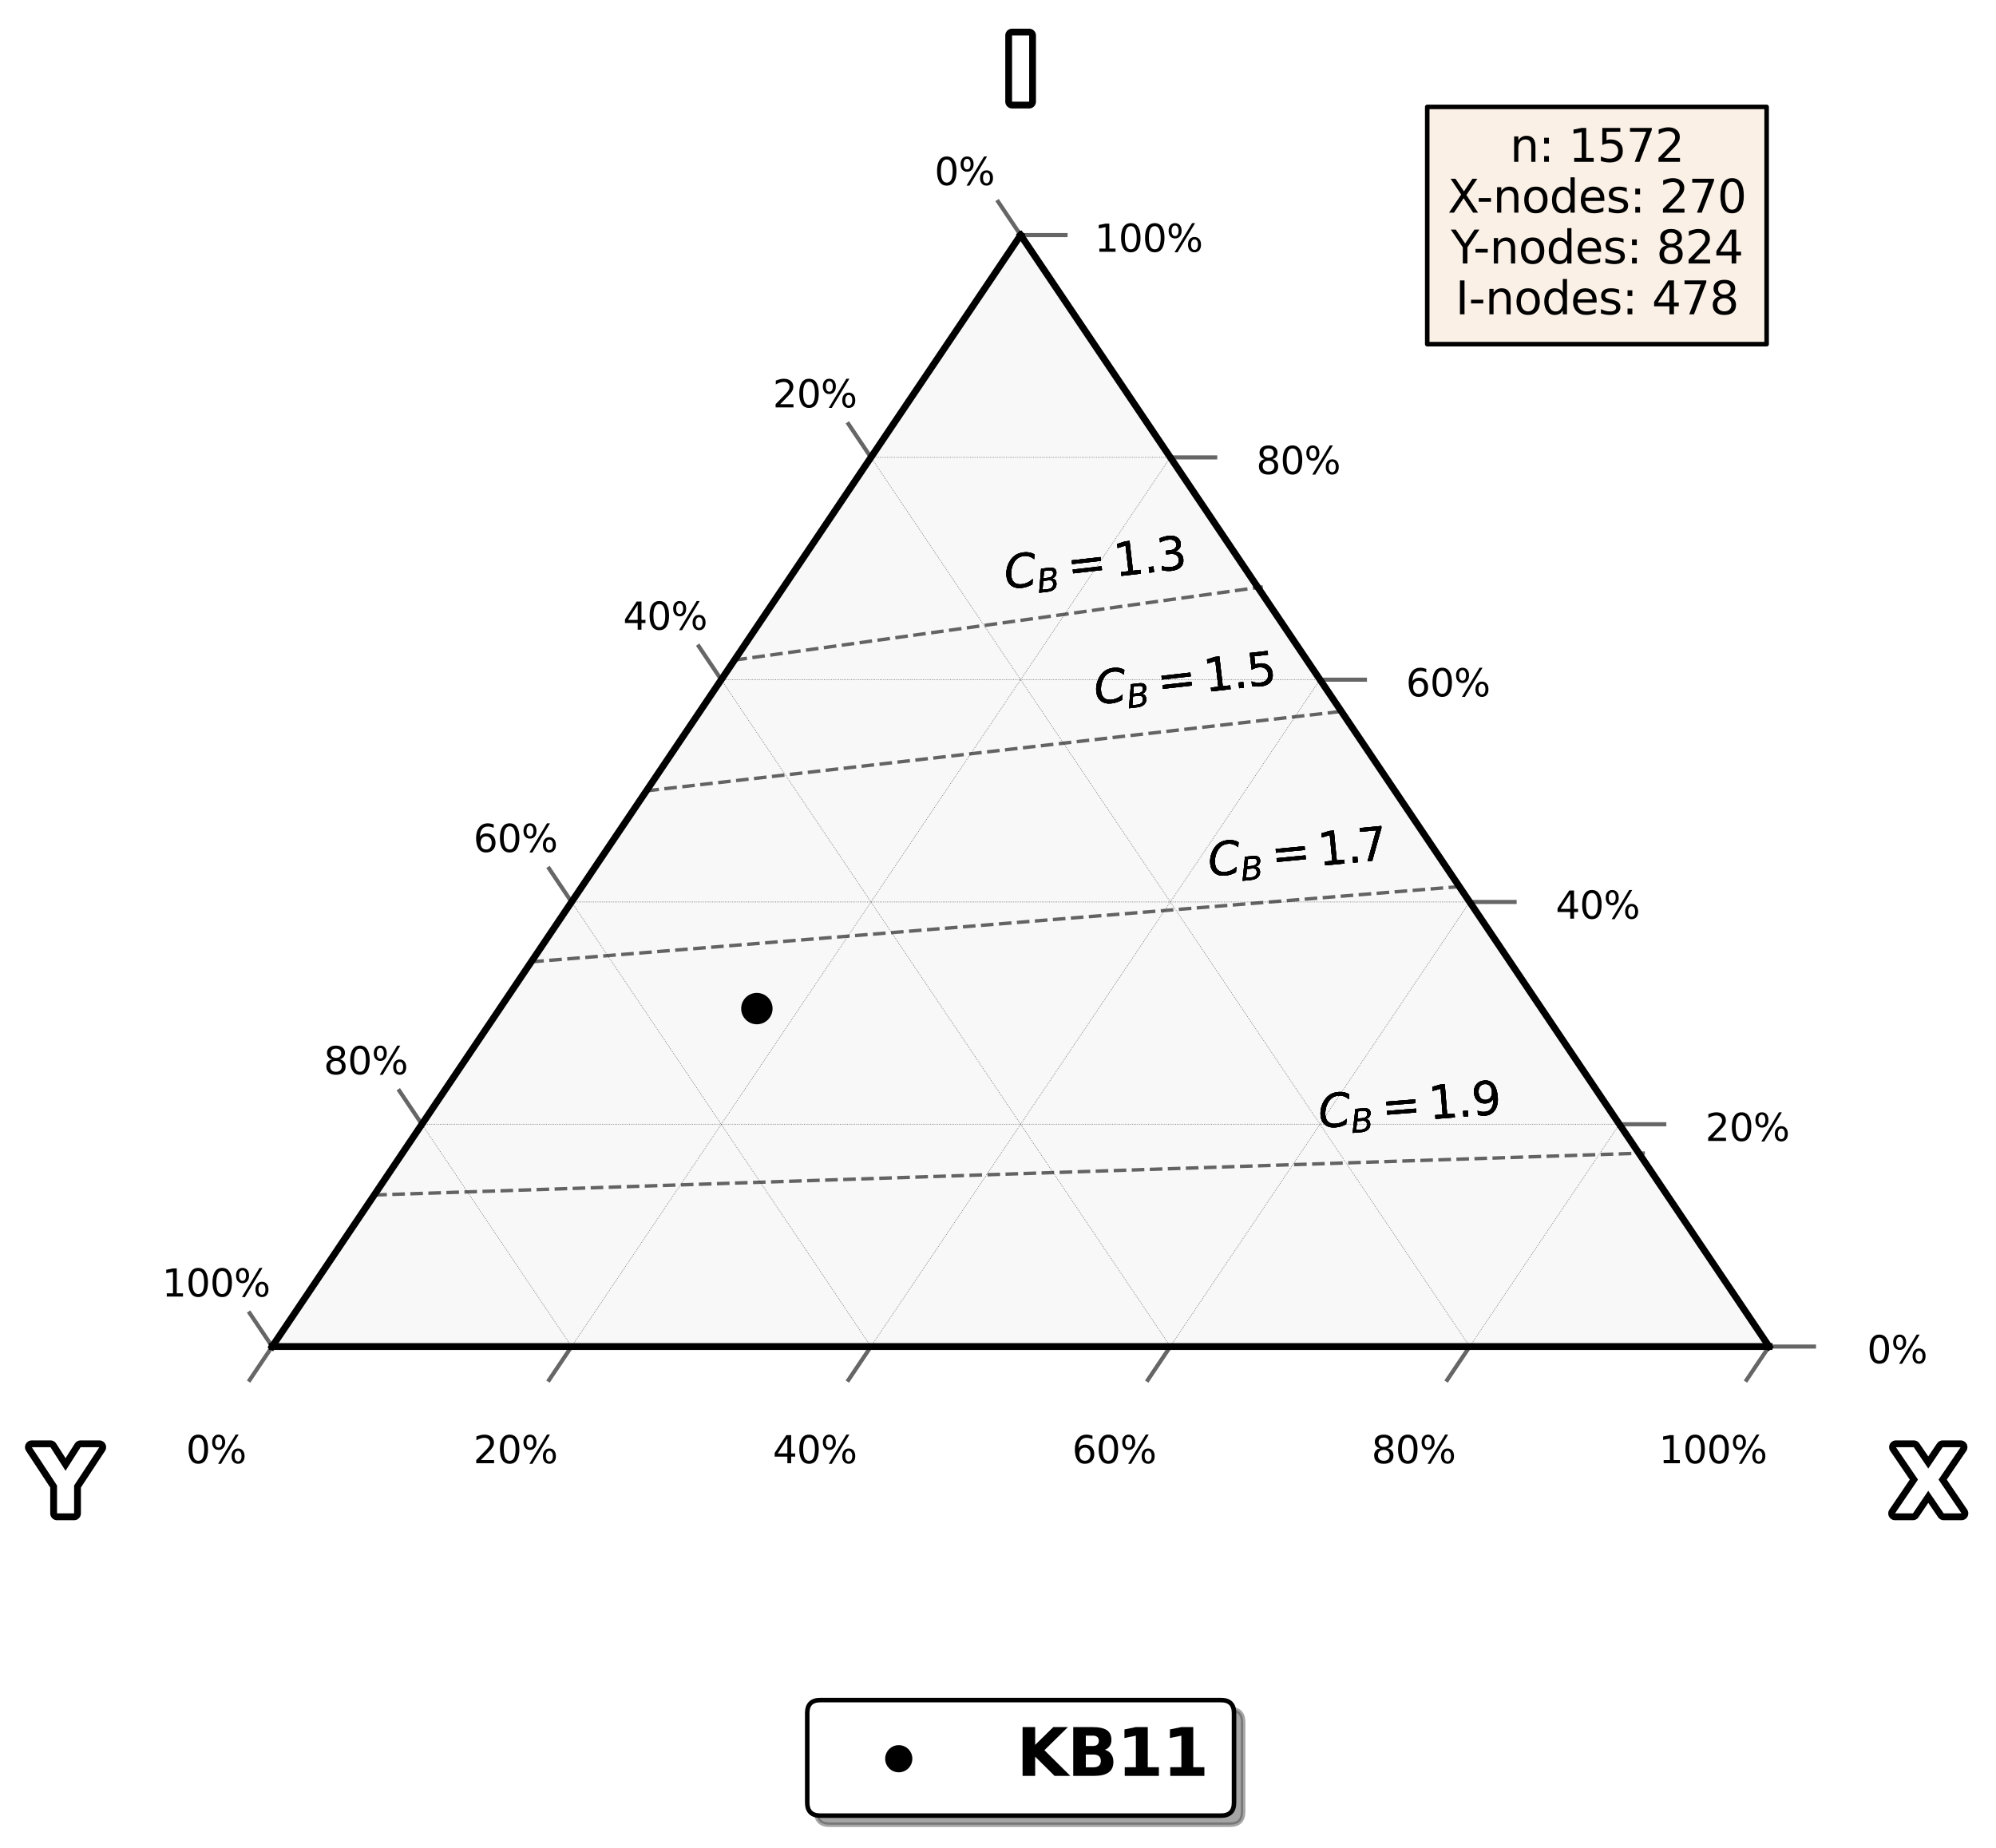
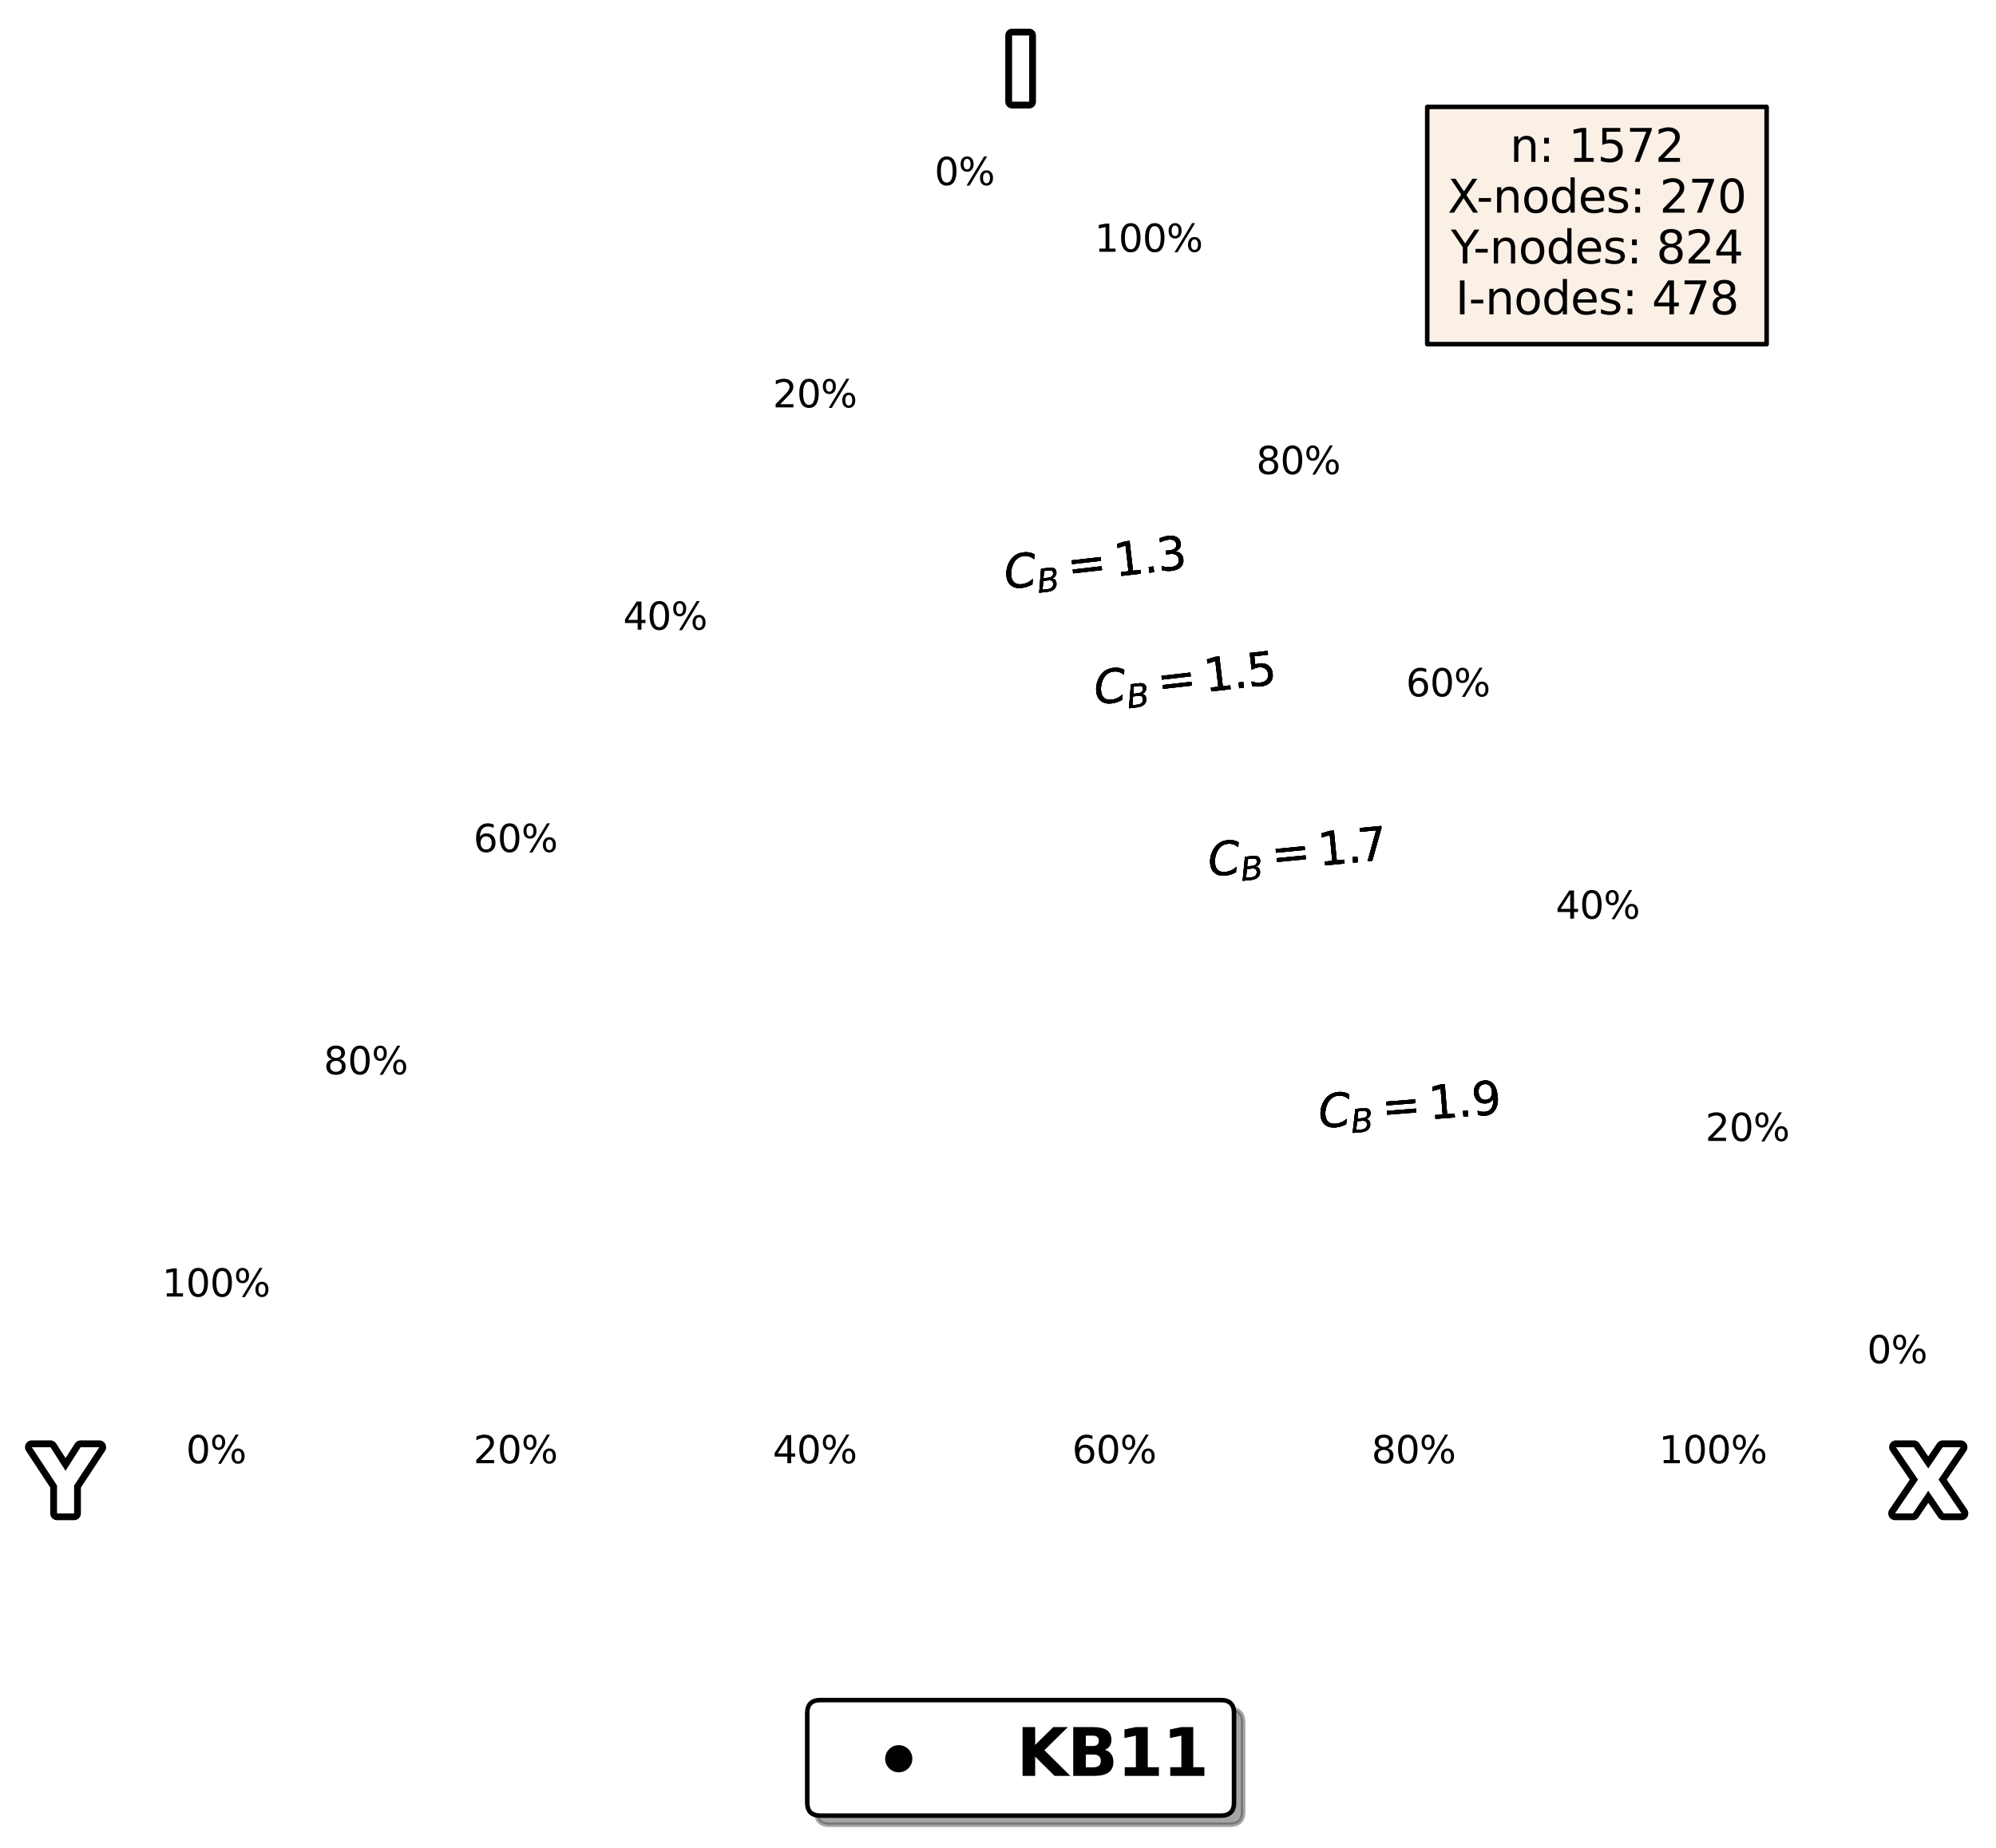
<svg xmlns="http://www.w3.org/2000/svg" xmlns:xlink="http://www.w3.org/1999/xlink" width="439.67pt" height="407.201pt" viewBox="0 0 439.67 407.201" version="1.1">
  <defs>
    <style type="text/css">*{stroke-linejoin: round; stroke-linecap: butt}</style>
  </defs>
  <g id="figure_1">
    <g id="patch_1">
      <path d="M 0 407.201  L 439.67 407.201  L 439.67 0  L 0 0  z " style="fill: #ffffff" />
    </g>
    <g id="axes_1">
      <g id="patch_2">
        <path d="M 389.684 296.659  L 224.82 51.795  L 59.956 296.659  z " clip-path="url(#pc829613cbc)" style="fill: #f5f5f5; opacity: 0.75; stroke: #f5f5f5; stroke-linejoin: miter" />
      </g>
      <g id="line2d_1">
        <path d="M 59.956 296.659  L 389.684 296.659  " clip-path="url(#pc829613cbc)" style="fill: none; stroke-dasharray: 0.15,0.247; stroke-dashoffset: 0; stroke: #000000; stroke-opacity: 0.6; stroke-width: 0.15" />
      </g>
      <g id="line2d_2">
        <path d="M 92.929 247.686  L 356.711 247.686  " clip-path="url(#pc829613cbc)" style="fill: none; stroke-dasharray: 0.15,0.247; stroke-dashoffset: 0; stroke: #000000; stroke-opacity: 0.6; stroke-width: 0.15" />
      </g>
      <g id="line2d_3">
        <path d="M 125.902 198.713  L 323.738 198.713  " clip-path="url(#pc829613cbc)" style="fill: none; stroke-dasharray: 0.15,0.247; stroke-dashoffset: 0; stroke: #000000; stroke-opacity: 0.6; stroke-width: 0.15" />
      </g>
      <g id="line2d_4">
-         <path d="M 158.875 149.74  L 290.765 149.74  " clip-path="url(#pc829613cbc)" style="fill: none; stroke-dasharray: 0.15,0.247; stroke-dashoffset: 0; stroke: #000000; stroke-opacity: 0.6; stroke-width: 0.15" />
-       </g>
+         </g>
      <g id="line2d_5">
        <path d="M 191.847 100.768  L 257.793 100.768  " clip-path="url(#pc829613cbc)" style="fill: none; stroke-dasharray: 0.15,0.247; stroke-dashoffset: 0; stroke: #000000; stroke-opacity: 0.6; stroke-width: 0.15" />
      </g>
      <g id="line2d_6">
        <path d="M 224.82 51.795  L 59.956 296.659  " clip-path="url(#pc829613cbc)" style="fill: none; stroke-dasharray: 0.15,0.247; stroke-dashoffset: 0; stroke: #000000; stroke-opacity: 0.6; stroke-width: 0.15" />
      </g>
      <g id="line2d_7">
        <path d="M 224.82 51.795  L 389.684 296.659  " clip-path="url(#pc829613cbc)" style="fill: none; stroke-dasharray: 0.15,0.247; stroke-dashoffset: 0; stroke: #000000; stroke-opacity: 0.6; stroke-width: 0.15" />
      </g>
      <g id="line2d_8">
        <path d="M 257.793 100.768  L 125.902 296.659  " clip-path="url(#pc829613cbc)" style="fill: none; stroke-dasharray: 0.15,0.247; stroke-dashoffset: 0; stroke: #000000; stroke-opacity: 0.6; stroke-width: 0.15" />
      </g>
      <g id="line2d_9">
        <path d="M 191.847 100.768  L 323.738 296.659  " clip-path="url(#pc829613cbc)" style="fill: none; stroke-dasharray: 0.15,0.247; stroke-dashoffset: 0; stroke: #000000; stroke-opacity: 0.6; stroke-width: 0.15" />
      </g>
      <g id="line2d_10">
        <path d="M 290.765 149.74  L 191.847 296.659  " clip-path="url(#pc829613cbc)" style="fill: none; stroke-dasharray: 0.15,0.247; stroke-dashoffset: 0; stroke: #000000; stroke-opacity: 0.6; stroke-width: 0.15" />
      </g>
      <g id="line2d_11">
        <path d="M 158.875 149.74  L 257.793 296.659  " clip-path="url(#pc829613cbc)" style="fill: none; stroke-dasharray: 0.15,0.247; stroke-dashoffset: 0; stroke: #000000; stroke-opacity: 0.6; stroke-width: 0.15" />
      </g>
      <g id="line2d_12">
        <path d="M 323.738 198.713  L 257.793 296.659  " clip-path="url(#pc829613cbc)" style="fill: none; stroke-dasharray: 0.15,0.247; stroke-dashoffset: 0; stroke: #000000; stroke-opacity: 0.6; stroke-width: 0.15" />
      </g>
      <g id="line2d_13">
        <path d="M 125.902 198.713  L 191.847 296.659  " clip-path="url(#pc829613cbc)" style="fill: none; stroke-dasharray: 0.15,0.247; stroke-dashoffset: 0; stroke: #000000; stroke-opacity: 0.6; stroke-width: 0.15" />
      </g>
      <g id="line2d_14">
        <path d="M 356.711 247.686  L 323.738 296.659  " clip-path="url(#pc829613cbc)" style="fill: none; stroke-dasharray: 0.15,0.247; stroke-dashoffset: 0; stroke: #000000; stroke-opacity: 0.6; stroke-width: 0.15" />
      </g>
      <g id="line2d_15">
        <path d="M 92.929 247.686  L 125.902 296.659  " clip-path="url(#pc829613cbc)" style="fill: none; stroke-dasharray: 0.15,0.247; stroke-dashoffset: 0; stroke: #000000; stroke-opacity: 0.6; stroke-width: 0.15" />
      </g>
      <g id="line2d_16">
        <path d="M 389.684 296.659  L 389.684 296.659  " clip-path="url(#pc829613cbc)" style="fill: none; stroke-dasharray: 0.15,0.247; stroke-dashoffset: 0; stroke: #000000; stroke-opacity: 0.6; stroke-width: 0.15" />
      </g>
      <g id="line2d_17">
-         <path d="M 59.956 296.659  L 59.956 296.659  " clip-path="url(#pc829613cbc)" style="fill: none; stroke-dasharray: 0.15,0.247; stroke-dashoffset: 0; stroke: #000000; stroke-opacity: 0.6; stroke-width: 0.15" />
-       </g>
+         </g>
      <g id="line2d_18">
        <path d="M 161.784 145.419  L 278.158 129.287  " clip-path="url(#pc829613cbc)" style="fill: none; stroke-dasharray: 2.775,1.2; stroke-dashoffset: 0; stroke: #000000; stroke-opacity: 0.6; stroke-width: 0.75" />
      </g>
      <g id="line2d_19">
        <path d="M 142.388 174.227  L 295.986 156.678  " clip-path="url(#pc829613cbc)" style="fill: none; stroke-dasharray: 2.775,1.2; stroke-dashoffset: 0; stroke: #000000; stroke-opacity: 0.6; stroke-width: 0.75" />
      </g>
      <g id="line2d_20">
        <path d="M 117.025 211.898  L 322.787 195.229  " clip-path="url(#pc829613cbc)" style="fill: none; stroke-dasharray: 2.775,1.2; stroke-dashoffset: 0; stroke: #000000; stroke-opacity: 0.6; stroke-width: 0.75" />
      </g>
      <g id="line2d_21">
        <path d="M 82.438 263.268  L 362.331 254.03  " clip-path="url(#pc829613cbc)" style="fill: none; stroke-dasharray: 2.775,1.2; stroke-dashoffset: 0; stroke: #000000; stroke-opacity: 0.6; stroke-width: 0.75" />
      </g>
      <g id="line2d_22">
        <path d="M 59.956 296.659  L 389.684 296.659  " clip-path="url(#pc829613cbc)" style="fill: none; stroke: #000000; stroke-width: 1.5; stroke-linecap: square" />
      </g>
      <g id="line2d_23">
-         <path d="M 224.82 51.795  L 59.956 296.659  " clip-path="url(#pc829613cbc)" style="fill: none; stroke: #000000; stroke-width: 1.5; stroke-linecap: square" />
-       </g>
+         </g>
      <g id="line2d_24">
        <path d="M 224.82 51.795  L 389.684 296.659  " clip-path="url(#pc829613cbc)" style="fill: none; stroke: #000000; stroke-width: 1.5; stroke-linecap: square" />
      </g>
      <g id="line2d_25">
        <path d="M 389.684 296.659  L 399.575 296.659  " clip-path="url(#pc829613cbc)" style="fill: none; stroke: #000000; stroke-opacity: 0.6; stroke-width: 0.9; stroke-linecap: square" />
      </g>
      <g id="line2d_26">
-         <path d="M 356.711 247.686  L 366.603 247.686  " clip-path="url(#pc829613cbc)" style="fill: none; stroke: #000000; stroke-opacity: 0.6; stroke-width: 0.9; stroke-linecap: square" />
-       </g>
+         </g>
      <g id="line2d_27">
        <path d="M 323.738 198.713  L 333.63 198.713  " clip-path="url(#pc829613cbc)" style="fill: none; stroke: #000000; stroke-opacity: 0.6; stroke-width: 0.9; stroke-linecap: square" />
      </g>
      <g id="line2d_28">
        <path d="M 290.765 149.74  L 300.657 149.74  " clip-path="url(#pc829613cbc)" style="fill: none; stroke: #000000; stroke-opacity: 0.6; stroke-width: 0.9; stroke-linecap: square" />
      </g>
      <g id="line2d_29">
        <path d="M 257.793 100.768  L 267.685 100.768  " clip-path="url(#pc829613cbc)" style="fill: none; stroke: #000000; stroke-opacity: 0.6; stroke-width: 0.9; stroke-linecap: square" />
      </g>
      <g id="line2d_30">
        <path d="M 224.82 51.795  L 234.712 51.795  " clip-path="url(#pc829613cbc)" style="fill: none; stroke: #000000; stroke-opacity: 0.6; stroke-width: 0.9; stroke-linecap: square" />
      </g>
      <g id="line2d_31">
        <path d="M 59.956 296.659  L 55.01 289.313  " clip-path="url(#pc829613cbc)" style="fill: none; stroke: #000000; stroke-opacity: 0.6; stroke-width: 0.9; stroke-linecap: square" />
      </g>
      <g id="line2d_32">
        <path d="M 92.929 247.686  L 87.983 240.34  " clip-path="url(#pc829613cbc)" style="fill: none; stroke: #000000; stroke-opacity: 0.6; stroke-width: 0.9; stroke-linecap: square" />
      </g>
      <g id="line2d_33">
        <path d="M 125.902 198.713  L 120.956 191.367  " clip-path="url(#pc829613cbc)" style="fill: none; stroke: #000000; stroke-opacity: 0.6; stroke-width: 0.9; stroke-linecap: square" />
      </g>
      <g id="line2d_34">
        <path d="M 158.875 149.74  L 153.929 142.395  " clip-path="url(#pc829613cbc)" style="fill: none; stroke: #000000; stroke-opacity: 0.6; stroke-width: 0.9; stroke-linecap: square" />
      </g>
      <g id="line2d_35">
        <path d="M 191.847 100.768  L 186.901 93.422  " clip-path="url(#pc829613cbc)" style="fill: none; stroke: #000000; stroke-opacity: 0.6; stroke-width: 0.9; stroke-linecap: square" />
      </g>
      <g id="line2d_36">
        <path d="M 224.82 51.795  L 219.874 44.449  " clip-path="url(#pc829613cbc)" style="fill: none; stroke: #000000; stroke-opacity: 0.6; stroke-width: 0.9; stroke-linecap: square" />
      </g>
      <g id="line2d_37">
        <path d="M 59.956 296.659  L 55.01 304.004  " clip-path="url(#pc829613cbc)" style="fill: none; stroke: #000000; stroke-opacity: 0.6; stroke-width: 0.9; stroke-linecap: square" />
      </g>
      <g id="line2d_38">
        <path d="M 125.902 296.659  L 120.956 304.004  " clip-path="url(#pc829613cbc)" style="fill: none; stroke: #000000; stroke-opacity: 0.6; stroke-width: 0.9; stroke-linecap: square" />
      </g>
      <g id="line2d_39">
        <path d="M 191.847 296.659  L 186.901 304.004  " clip-path="url(#pc829613cbc)" style="fill: none; stroke: #000000; stroke-opacity: 0.6; stroke-width: 0.9; stroke-linecap: square" />
      </g>
      <g id="line2d_40">
        <path d="M 257.793 296.659  L 252.847 304.004  " clip-path="url(#pc829613cbc)" style="fill: none; stroke: #000000; stroke-opacity: 0.6; stroke-width: 0.9; stroke-linecap: square" />
      </g>
      <g id="line2d_41">
        <path d="M 323.738 296.659  L 318.792 304.004  " clip-path="url(#pc829613cbc)" style="fill: none; stroke: #000000; stroke-opacity: 0.6; stroke-width: 0.9; stroke-linecap: square" />
      </g>
      <g id="line2d_42">
        <path d="M 389.684 296.659  L 384.738 304.004  " clip-path="url(#pc829613cbc)" style="fill: none; stroke: #000000; stroke-opacity: 0.6; stroke-width: 0.9; stroke-linecap: square" />
      </g>
      <g id="text_1">
        <g transform="translate(411.268 300.332) scale(0.083 -0.083)">
          <defs>
            <path id="DejaVuSans-30" d="M 2034 4250  Q 1547 4250 1301 3770  Q 1056 3291 1056 2328  Q 1056 1369 1301 889  Q 1547 409 2034 409  Q 2525 409 2770 889  Q 3016 1369 3016 2328  Q 3016 3291 2770 3770  Q 2525 4250 2034 4250  z M 2034 4750  Q 2819 4750 3233 4129  Q 3647 3509 3647 2328  Q 3647 1150 3233 529  Q 2819 -91 2034 -91  Q 1250 -91 836 529  Q 422 1150 422 2328  Q 422 3509 836 4129  Q 1250 4750 2034 4750  z " transform="scale(0.016)" />
            <path id="DejaVuSans-25" d="M 4653 2053  Q 4381 2053 4226 1822  Q 4072 1591 4072 1178  Q 4072 772 4226 539  Q 4381 306 4653 306  Q 4919 306 5073 539  Q 5228 772 5228 1178  Q 5228 1588 5073 1820  Q 4919 2053 4653 2053  z M 4653 2450  Q 5147 2450 5437 2106  Q 5728 1763 5728 1178  Q 5728 594 5436 251  Q 5144 -91 4653 -91  Q 4153 -91 3862 251  Q 3572 594 3572 1178  Q 3572 1766 3864 2108  Q 4156 2450 4653 2450  z M 1428 4353  Q 1159 4353 1004 4120  Q 850 3888 850 3481  Q 850 3069 1003 2837  Q 1156 2606 1428 2606  Q 1700 2606 1854 2837  Q 2009 3069 2009 3481  Q 2009 3884 1853 4118  Q 1697 4353 1428 4353  z M 4250 4750  L 4750 4750  L 1831 -91  L 1331 -91  L 4250 4750  z M 1428 4750  Q 1922 4750 2215 4408  Q 2509 4066 2509 3481  Q 2509 2891 2217 2550  Q 1925 2209 1428 2209  Q 931 2209 642 2551  Q 353 2894 353 3481  Q 353 4063 643 4406  Q 934 4750 1428 4750  z " transform="scale(0.016)" />
          </defs>
          <use xlink:href="#DejaVuSans-30" />
          <use xlink:href="#DejaVuSans-25" x="63.623" />
        </g>
      </g>
      <g id="text_2">
        <g transform="translate(375.645 251.359) scale(0.083 -0.083)">
          <defs>
            <path id="DejaVuSans-32" d="M 1228 531  L 3431 531  L 3431 0  L 469 0  L 469 531  Q 828 903 1448 1529  Q 2069 2156 2228 2338  Q 2531 2678 2651 2914  Q 2772 3150 2772 3378  Q 2772 3750 2511 3984  Q 2250 4219 1831 4219  Q 1534 4219 1204 4116  Q 875 4013 500 3803  L 500 4441  Q 881 4594 1212 4672  Q 1544 4750 1819 4750  Q 2544 4750 2975 4387  Q 3406 4025 3406 3419  Q 3406 3131 3298 2873  Q 3191 2616 2906 2266  Q 2828 2175 2409 1742  Q 1991 1309 1228 531  z " transform="scale(0.016)" />
          </defs>
          <use xlink:href="#DejaVuSans-32" />
          <use xlink:href="#DejaVuSans-30" x="63.623" />
          <use xlink:href="#DejaVuSans-25" x="127.246" />
        </g>
      </g>
      <g id="text_3">
        <g transform="translate(342.673 202.386) scale(0.083 -0.083)">
          <defs>
            <path id="DejaVuSans-34" d="M 2419 4116  L 825 1625  L 2419 1625  L 2419 4116  z M 2253 4666  L 3047 4666  L 3047 1625  L 3713 1625  L 3713 1100  L 3047 1100  L 3047 0  L 2419 0  L 2419 1100  L 313 1100  L 313 1709  L 2253 4666  z " transform="scale(0.016)" />
          </defs>
          <use xlink:href="#DejaVuSans-34" />
          <use xlink:href="#DejaVuSans-30" x="63.623" />
          <use xlink:href="#DejaVuSans-25" x="127.246" />
        </g>
      </g>
      <g id="text_4">
        <g transform="translate(309.7 153.413) scale(0.083 -0.083)">
          <defs>
            <path id="DejaVuSans-36" d="M 2113 2584  Q 1688 2584 1439 2293  Q 1191 2003 1191 1497  Q 1191 994 1439 701  Q 1688 409 2113 409  Q 2538 409 2786 701  Q 3034 994 3034 1497  Q 3034 2003 2786 2293  Q 2538 2584 2113 2584  z M 3366 4563  L 3366 3988  Q 3128 4100 2886 4159  Q 2644 4219 2406 4219  Q 1781 4219 1451 3797  Q 1122 3375 1075 2522  Q 1259 2794 1537 2939  Q 1816 3084 2150 3084  Q 2853 3084 3261 2657  Q 3669 2231 3669 1497  Q 3669 778 3244 343  Q 2819 -91 2113 -91  Q 1303 -91 875 529  Q 447 1150 447 2328  Q 447 3434 972 4092  Q 1497 4750 2381 4750  Q 2619 4750 2861 4703  Q 3103 4656 3366 4563  z " transform="scale(0.016)" />
          </defs>
          <use xlink:href="#DejaVuSans-36" />
          <use xlink:href="#DejaVuSans-30" x="63.623" />
          <use xlink:href="#DejaVuSans-25" x="127.246" />
        </g>
      </g>
      <g id="text_5">
        <g transform="translate(276.727 104.441) scale(0.083 -0.083)">
          <defs>
            <path id="DejaVuSans-38" d="M 2034 2216  Q 1584 2216 1326 1975  Q 1069 1734 1069 1313  Q 1069 891 1326 650  Q 1584 409 2034 409  Q 2484 409 2743 651  Q 3003 894 3003 1313  Q 3003 1734 2745 1975  Q 2488 2216 2034 2216  z M 1403 2484  Q 997 2584 770 2862  Q 544 3141 544 3541  Q 544 4100 942 4425  Q 1341 4750 2034 4750  Q 2731 4750 3128 4425  Q 3525 4100 3525 3541  Q 3525 3141 3298 2862  Q 3072 2584 2669 2484  Q 3125 2378 3379 2068  Q 3634 1759 3634 1313  Q 3634 634 3220 271  Q 2806 -91 2034 -91  Q 1263 -91 848 271  Q 434 634 434 1313  Q 434 1759 690 2068  Q 947 2378 1403 2484  z M 1172 3481  Q 1172 3119 1398 2916  Q 1625 2713 2034 2713  Q 2441 2713 2670 2916  Q 2900 3119 2900 3481  Q 2900 3844 2670 4047  Q 2441 4250 2034 4250  Q 1625 4250 1398 4047  Q 1172 3844 1172 3481  z " transform="scale(0.016)" />
          </defs>
          <use xlink:href="#DejaVuSans-38" />
          <use xlink:href="#DejaVuSans-30" x="63.623" />
          <use xlink:href="#DejaVuSans-25" x="127.246" />
        </g>
      </g>
      <g id="text_6">
        <g transform="translate(241.104 55.468) scale(0.083 -0.083)">
          <defs>
            <path id="DejaVuSans-31" d="M 794 531  L 1825 531  L 1825 4091  L 703 3866  L 703 4441  L 1819 4666  L 2450 4666  L 2450 531  L 3481 531  L 3481 0  L 794 0  L 794 531  z " transform="scale(0.016)" />
          </defs>
          <use xlink:href="#DejaVuSans-31" />
          <use xlink:href="#DejaVuSans-30" x="63.623" />
          <use xlink:href="#DejaVuSans-30" x="127.246" />
          <use xlink:href="#DejaVuSans-25" x="190.869" />
        </g>
      </g>
      <g id="text_7">
        <g transform="translate(35.684 285.64) scale(0.083 -0.083)">
          <use xlink:href="#DejaVuSans-31" />
          <use xlink:href="#DejaVuSans-30" x="63.623" />
          <use xlink:href="#DejaVuSans-30" x="127.246" />
          <use xlink:href="#DejaVuSans-25" x="190.869" />
        </g>
      </g>
      <g id="text_8">
        <g transform="translate(71.307 236.667) scale(0.083 -0.083)">
          <use xlink:href="#DejaVuSans-38" />
          <use xlink:href="#DejaVuSans-30" x="63.623" />
          <use xlink:href="#DejaVuSans-25" x="127.246" />
        </g>
      </g>
      <g id="text_9">
        <g transform="translate(104.28 187.694) scale(0.083 -0.083)">
          <use xlink:href="#DejaVuSans-36" />
          <use xlink:href="#DejaVuSans-30" x="63.623" />
          <use xlink:href="#DejaVuSans-25" x="127.246" />
        </g>
      </g>
      <g id="text_10">
        <g transform="translate(137.252 138.722) scale(0.083 -0.083)">
          <use xlink:href="#DejaVuSans-34" />
          <use xlink:href="#DejaVuSans-30" x="63.623" />
          <use xlink:href="#DejaVuSans-25" x="127.246" />
        </g>
      </g>
      <g id="text_11">
        <g transform="translate(170.225 89.749) scale(0.083 -0.083)">
          <use xlink:href="#DejaVuSans-32" />
          <use xlink:href="#DejaVuSans-30" x="63.623" />
          <use xlink:href="#DejaVuSans-25" x="127.246" />
        </g>
      </g>
      <g id="text_12">
        <g transform="translate(205.848 40.776) scale(0.083 -0.083)">
          <use xlink:href="#DejaVuSans-30" />
          <use xlink:href="#DejaVuSans-25" x="63.623" />
        </g>
      </g>
      <g id="text_13">
        <g transform="translate(40.984 322.369) scale(0.083 -0.083)">
          <use xlink:href="#DejaVuSans-30" />
          <use xlink:href="#DejaVuSans-25" x="63.623" />
        </g>
      </g>
      <g id="text_14">
        <g transform="translate(104.28 322.369) scale(0.083 -0.083)">
          <use xlink:href="#DejaVuSans-32" />
          <use xlink:href="#DejaVuSans-30" x="63.623" />
          <use xlink:href="#DejaVuSans-25" x="127.246" />
        </g>
      </g>
      <g id="text_15">
        <g transform="translate(170.225 322.369) scale(0.083 -0.083)">
          <use xlink:href="#DejaVuSans-34" />
          <use xlink:href="#DejaVuSans-30" x="63.623" />
          <use xlink:href="#DejaVuSans-25" x="127.246" />
        </g>
      </g>
      <g id="text_16">
        <g transform="translate(236.171 322.369) scale(0.083 -0.083)">
          <use xlink:href="#DejaVuSans-36" />
          <use xlink:href="#DejaVuSans-30" x="63.623" />
          <use xlink:href="#DejaVuSans-25" x="127.246" />
        </g>
      </g>
      <g id="text_17">
        <g transform="translate(302.116 322.369) scale(0.083 -0.083)">
          <use xlink:href="#DejaVuSans-38" />
          <use xlink:href="#DejaVuSans-30" x="63.623" />
          <use xlink:href="#DejaVuSans-25" x="127.246" />
        </g>
      </g>
      <g id="text_18">
        <g transform="translate(365.412 322.369) scale(0.083 -0.083)">
          <use xlink:href="#DejaVuSans-31" />
          <use xlink:href="#DejaVuSans-30" x="63.623" />
          <use xlink:href="#DejaVuSans-30" x="127.246" />
          <use xlink:href="#DejaVuSans-25" x="190.869" />
        </g>
      </g>
      <g id="text_19">
        <path d="M 7.003 318.834  L 11.116 318.834  L 14.438 324.031  L 17.756 318.834  L 21.878 318.834  L 16.322 327.272  L 16.322 333.415  L 12.562 333.415  L 12.562 327.272  L 7.003 318.834  z " style="fill: #ffffff; stroke: #000000; stroke-width: 3" />
        <path d="M 7.003 318.834  L 11.116 318.834  L 14.438 324.031  L 17.756 318.834  L 21.878 318.834  L 16.322 327.272  L 16.322 333.415  L 12.562 333.415  L 12.562 327.272  L 7.003 318.834  z " style="fill: #ffffff" />
      </g>
      <g id="text_20">
        <path d="M 427.014 325.975  L 432.07 333.415  L 428.154 333.415  L 424.748 328.434  L 421.367 333.415  L 417.432 333.415  L 422.492 325.975  L 417.626 318.834  L 421.554 318.834  L 424.748 323.531  L 427.929 318.834  L 431.876 318.834  L 427.014 325.975  z " style="fill: #ffffff; stroke: #000000; stroke-width: 3" />
        <path d="M 427.014 325.975  L 432.07 333.415  L 428.154 333.415  L 424.748 328.434  L 421.367 333.415  L 417.432 333.415  L 422.492 325.975  L 417.626 318.834  L 421.554 318.834  L 424.748 323.531  L 427.929 318.834  L 431.876 318.834  L 427.014 325.975  z " style="fill: #ffffff" />
      </g>
      <g id="text_21">
        <path d="M 222.937 7.816  L 226.697 7.816  L 226.697 22.397  L 222.937 22.397  L 222.937 7.816  z " style="fill: #ffffff; stroke: #000000; stroke-width: 3" />
        <path d="M 222.937 7.816  L 226.697 7.816  L 226.697 22.397  L 222.937 22.397  L 222.937 7.816  z " style="fill: #ffffff" />
      </g>
      <g id="text_22">
        <g transform="translate(221.598 129.853) rotate(-6.5) scale(0.1 -0.1)">
          <defs>
            <path id="DejaVuSans-Oblique-43" d="M 4447 4306  L 4319 3641  Q 4019 3944 3683 4091  Q 3347 4238 2956 4238  Q 2422 4238 2017 3981  Q 1613 3725 1319 3200  Q 1131 2863 1032 2486  Q 934 2109 934 1728  Q 934 1091 1264 756  Q 1594 422 2222 422  Q 2656 422 3056 561  Q 3456 700 3834 978  L 3688 231  Q 3316 72 2936 -9  Q 2556 -91 2175 -91  Q 1278 -91 773 396  Q 269 884 269 1753  Q 269 2309 461 2846  Q 653 3384 1013 3828  Q 1394 4300 1883 4525  Q 2372 4750 3022 4750  Q 3422 4750 3780 4639  Q 4138 4528 4447 4306  z " transform="scale(0.016)" />
            <path id="DejaVuSans-Oblique-42" d="M 1081 4666  L 2694 4666  Q 3350 4666 3675 4422  Q 4000 4178 4000 3688  Q 4000 3238 3720 2911  Q 3441 2584 2988 2516  Q 3375 2428 3569 2181  Q 3763 1934 3763 1522  Q 3763 819 3242 409  Q 2722 0 1819 0  L 172 0  L 1081 4666  z M 1234 2228  L 903 519  L 1919 519  Q 2491 519 2800 781  Q 3109 1044 3109 1522  Q 3109 1891 2904 2059  Q 2700 2228 2247 2228  L 1234 2228  z M 1606 4147  L 1331 2741  L 2272 2741  Q 2775 2741 3058 2959  Q 3341 3178 3341 3566  Q 3341 3869 3150 4008  Q 2959 4147 2541 4147  L 1606 4147  z " transform="scale(0.016)" />
            <path id="DejaVuSans-3d" d="M 678 2906  L 4684 2906  L 4684 2381  L 678 2381  L 678 2906  z M 678 1631  L 4684 1631  L 4684 1100  L 678 1100  L 678 1631  z " transform="scale(0.016)" />
            <path id="DejaVuSans-2e" d="M 684 794  L 1344 794  L 1344 0  L 684 0  L 684 794  z " transform="scale(0.016)" />
            <path id="DejaVuSans-33" d="M 2597 2516  Q 3050 2419 3304 2112  Q 3559 1806 3559 1356  Q 3559 666 3084 287  Q 2609 -91 1734 -91  Q 1441 -91 1130 -33  Q 819 25 488 141  L 488 750  Q 750 597 1062 519  Q 1375 441 1716 441  Q 2309 441 2620 675  Q 2931 909 2931 1356  Q 2931 1769 2642 2001  Q 2353 2234 1838 2234  L 1294 2234  L 1294 2753  L 1863 2753  Q 2328 2753 2575 2939  Q 2822 3125 2822 3475  Q 2822 3834 2567 4026  Q 2313 4219 1838 4219  Q 1578 4219 1281 4162  Q 984 4106 628 3988  L 628 4550  Q 988 4650 1302 4700  Q 1616 4750 1894 4750  Q 2613 4750 3031 4423  Q 3450 4097 3450 3541  Q 3450 3153 3228 2886  Q 3006 2619 2597 2516  z " transform="scale(0.016)" />
          </defs>
          <use xlink:href="#DejaVuSans-Oblique-43" transform="translate(0 0.781)" />
          <use xlink:href="#DejaVuSans-Oblique-42" transform="translate(69.824 -15.625) scale(0.7)" />
          <use xlink:href="#DejaVuSans-3d" transform="translate(140.063 0.781)" />
          <use xlink:href="#DejaVuSans-31" transform="translate(243.335 0.781)" />
          <use xlink:href="#DejaVuSans-2e" transform="translate(306.958 0.781)" />
          <use xlink:href="#DejaVuSans-33" transform="translate(338.745 0.781)" />
        </g>
      </g>
      <g id="text_23">
        <g transform="translate(241.382 155.3) rotate(-6.5) scale(0.1 -0.1)">
          <defs>
            <path id="DejaVuSans-35" d="M 691 4666  L 3169 4666  L 3169 4134  L 1269 4134  L 1269 2991  Q 1406 3038 1543 3061  Q 1681 3084 1819 3084  Q 2600 3084 3056 2656  Q 3513 2228 3513 1497  Q 3513 744 3044 326  Q 2575 -91 1722 -91  Q 1428 -91 1123 -41  Q 819 9 494 109  L 494 744  Q 775 591 1075 516  Q 1375 441 1709 441  Q 2250 441 2565 725  Q 2881 1009 2881 1497  Q 2881 1984 2565 2268  Q 2250 2553 1709 2553  Q 1456 2553 1204 2497  Q 953 2441 691 2322  L 691 4666  z " transform="scale(0.016)" />
          </defs>
          <use xlink:href="#DejaVuSans-Oblique-43" transform="translate(0 0.781)" />
          <use xlink:href="#DejaVuSans-Oblique-42" transform="translate(69.824 -15.625) scale(0.7)" />
          <use xlink:href="#DejaVuSans-3d" transform="translate(140.063 0.781)" />
          <use xlink:href="#DejaVuSans-31" transform="translate(243.335 0.781)" />
          <use xlink:href="#DejaVuSans-2e" transform="translate(306.958 0.781)" />
          <use xlink:href="#DejaVuSans-35" transform="translate(338.745 0.781)" />
        </g>
      </g>
      <g id="text_24">
        <g transform="translate(266.425 193.184) rotate(-5.5) scale(0.1 -0.1)">
          <defs>
            <path id="DejaVuSans-37" d="M 525 4666  L 3525 4666  L 3525 4397  L 1831 0  L 1172 0  L 2766 4134  L 525 4134  L 525 4666  z " transform="scale(0.016)" />
          </defs>
          <use xlink:href="#DejaVuSans-Oblique-43" transform="translate(0 0.781)" />
          <use xlink:href="#DejaVuSans-Oblique-42" transform="translate(69.824 -15.625) scale(0.7)" />
          <use xlink:href="#DejaVuSans-3d" transform="translate(140.063 0.781)" />
          <use xlink:href="#DejaVuSans-31" transform="translate(243.335 0.781)" />
          <use xlink:href="#DejaVuSans-2e" transform="translate(306.958 0.781)" />
          <use xlink:href="#DejaVuSans-37" transform="translate(330.995 0.781)" />
        </g>
      </g>
      <g id="text_25">
        <g transform="translate(290.678 248.598) rotate(-4.5) scale(0.1 -0.1)">
          <defs>
            <path id="DejaVuSans-39" d="M 703 97  L 703 672  Q 941 559 1184 500  Q 1428 441 1663 441  Q 2288 441 2617 861  Q 2947 1281 2994 2138  Q 2813 1869 2534 1725  Q 2256 1581 1919 1581  Q 1219 1581 811 2004  Q 403 2428 403 3163  Q 403 3881 828 4315  Q 1253 4750 1959 4750  Q 2769 4750 3195 4129  Q 3622 3509 3622 2328  Q 3622 1225 3098 567  Q 2575 -91 1691 -91  Q 1453 -91 1209 -44  Q 966 3 703 97  z M 1959 2075  Q 2384 2075 2632 2365  Q 2881 2656 2881 3163  Q 2881 3666 2632 3958  Q 2384 4250 1959 4250  Q 1534 4250 1286 3958  Q 1038 3666 1038 3163  Q 1038 2656 1286 2365  Q 1534 2075 1959 2075  z " transform="scale(0.016)" />
          </defs>
          <use xlink:href="#DejaVuSans-Oblique-43" transform="translate(0 0.781)" />
          <use xlink:href="#DejaVuSans-Oblique-42" transform="translate(69.824 -15.625) scale(0.7)" />
          <use xlink:href="#DejaVuSans-3d" transform="translate(140.063 0.781)" />
          <use xlink:href="#DejaVuSans-31" transform="translate(243.335 0.781)" />
          <use xlink:href="#DejaVuSans-2e" transform="translate(306.958 0.781)" />
          <use xlink:href="#DejaVuSans-39" transform="translate(338.745 0.781)" />
        </g>
      </g>
      <g id="text_26">
        <g transform="translate(221.598 129.853) rotate(-6.5) scale(0.1 -0.1)">
          <use xlink:href="#DejaVuSans-Oblique-43" transform="translate(0 0.781)" />
          <use xlink:href="#DejaVuSans-Oblique-42" transform="translate(69.824 -15.625) scale(0.7)" />
          <use xlink:href="#DejaVuSans-3d" transform="translate(140.063 0.781)" />
          <use xlink:href="#DejaVuSans-31" transform="translate(243.335 0.781)" />
          <use xlink:href="#DejaVuSans-2e" transform="translate(306.958 0.781)" />
          <use xlink:href="#DejaVuSans-33" transform="translate(338.745 0.781)" />
        </g>
      </g>
      <g id="text_27">
        <g transform="translate(241.382 155.3) rotate(-6.5) scale(0.1 -0.1)">
          <use xlink:href="#DejaVuSans-Oblique-43" transform="translate(0 0.781)" />
          <use xlink:href="#DejaVuSans-Oblique-42" transform="translate(69.824 -15.625) scale(0.7)" />
          <use xlink:href="#DejaVuSans-3d" transform="translate(140.063 0.781)" />
          <use xlink:href="#DejaVuSans-31" transform="translate(243.335 0.781)" />
          <use xlink:href="#DejaVuSans-2e" transform="translate(306.958 0.781)" />
          <use xlink:href="#DejaVuSans-35" transform="translate(338.745 0.781)" />
        </g>
      </g>
      <g id="text_28">
        <g transform="translate(266.425 193.184) rotate(-5.5) scale(0.1 -0.1)">
          <use xlink:href="#DejaVuSans-Oblique-43" transform="translate(0 0.781)" />
          <use xlink:href="#DejaVuSans-Oblique-42" transform="translate(69.824 -15.625) scale(0.7)" />
          <use xlink:href="#DejaVuSans-3d" transform="translate(140.063 0.781)" />
          <use xlink:href="#DejaVuSans-31" transform="translate(243.335 0.781)" />
          <use xlink:href="#DejaVuSans-2e" transform="translate(306.958 0.781)" />
          <use xlink:href="#DejaVuSans-37" transform="translate(330.995 0.781)" />
        </g>
      </g>
      <g id="text_29">
        <g transform="translate(290.678 248.598) rotate(-4.5) scale(0.1 -0.1)">
          <use xlink:href="#DejaVuSans-Oblique-43" transform="translate(0 0.781)" />
          <use xlink:href="#DejaVuSans-Oblique-42" transform="translate(69.824 -15.625) scale(0.7)" />
          <use xlink:href="#DejaVuSans-3d" transform="translate(140.063 0.781)" />
          <use xlink:href="#DejaVuSans-31" transform="translate(243.335 0.781)" />
          <use xlink:href="#DejaVuSans-2e" transform="translate(306.958 0.781)" />
          <use xlink:href="#DejaVuSans-39" transform="translate(338.745 0.781)" />
        </g>
      </g>
      <g id="text_30">
        <g transform="translate(221.598 129.853) rotate(-6.5) scale(0.1 -0.1)">
          <use xlink:href="#DejaVuSans-Oblique-43" transform="translate(0 0.781)" />
          <use xlink:href="#DejaVuSans-Oblique-42" transform="translate(69.824 -15.625) scale(0.7)" />
          <use xlink:href="#DejaVuSans-3d" transform="translate(140.063 0.781)" />
          <use xlink:href="#DejaVuSans-31" transform="translate(243.335 0.781)" />
          <use xlink:href="#DejaVuSans-2e" transform="translate(306.958 0.781)" />
          <use xlink:href="#DejaVuSans-33" transform="translate(338.745 0.781)" />
        </g>
      </g>
      <g id="text_31">
        <g transform="translate(241.382 155.3) rotate(-6.5) scale(0.1 -0.1)">
          <use xlink:href="#DejaVuSans-Oblique-43" transform="translate(0 0.781)" />
          <use xlink:href="#DejaVuSans-Oblique-42" transform="translate(69.824 -15.625) scale(0.7)" />
          <use xlink:href="#DejaVuSans-3d" transform="translate(140.063 0.781)" />
          <use xlink:href="#DejaVuSans-31" transform="translate(243.335 0.781)" />
          <use xlink:href="#DejaVuSans-2e" transform="translate(306.958 0.781)" />
          <use xlink:href="#DejaVuSans-35" transform="translate(338.745 0.781)" />
        </g>
      </g>
      <g id="text_32">
        <g transform="translate(266.425 193.184) rotate(-5.5) scale(0.1 -0.1)">
          <use xlink:href="#DejaVuSans-Oblique-43" transform="translate(0 0.781)" />
          <use xlink:href="#DejaVuSans-Oblique-42" transform="translate(69.824 -15.625) scale(0.7)" />
          <use xlink:href="#DejaVuSans-3d" transform="translate(140.063 0.781)" />
          <use xlink:href="#DejaVuSans-31" transform="translate(243.335 0.781)" />
          <use xlink:href="#DejaVuSans-2e" transform="translate(306.958 0.781)" />
          <use xlink:href="#DejaVuSans-37" transform="translate(330.995 0.781)" />
        </g>
      </g>
      <g id="text_33">
        <g transform="translate(290.678 248.598) rotate(-4.5) scale(0.1 -0.1)">
          <use xlink:href="#DejaVuSans-Oblique-43" transform="translate(0 0.781)" />
          <use xlink:href="#DejaVuSans-Oblique-42" transform="translate(69.824 -15.625) scale(0.7)" />
          <use xlink:href="#DejaVuSans-3d" transform="translate(140.063 0.781)" />
          <use xlink:href="#DejaVuSans-31" transform="translate(243.335 0.781)" />
          <use xlink:href="#DejaVuSans-2e" transform="translate(306.958 0.781)" />
          <use xlink:href="#DejaVuSans-39" transform="translate(338.745 0.781)" />
        </g>
      </g>
      <g id="text_34">
        <g transform="translate(221.598 129.853) rotate(-6.5) scale(0.1 -0.1)">
          <use xlink:href="#DejaVuSans-Oblique-43" transform="translate(0 0.781)" />
          <use xlink:href="#DejaVuSans-Oblique-42" transform="translate(69.824 -15.625) scale(0.7)" />
          <use xlink:href="#DejaVuSans-3d" transform="translate(140.063 0.781)" />
          <use xlink:href="#DejaVuSans-31" transform="translate(243.335 0.781)" />
          <use xlink:href="#DejaVuSans-2e" transform="translate(306.958 0.781)" />
          <use xlink:href="#DejaVuSans-33" transform="translate(338.745 0.781)" />
        </g>
      </g>
      <g id="text_35">
        <g transform="translate(241.382 155.3) rotate(-6.5) scale(0.1 -0.1)">
          <use xlink:href="#DejaVuSans-Oblique-43" transform="translate(0 0.781)" />
          <use xlink:href="#DejaVuSans-Oblique-42" transform="translate(69.824 -15.625) scale(0.7)" />
          <use xlink:href="#DejaVuSans-3d" transform="translate(140.063 0.781)" />
          <use xlink:href="#DejaVuSans-31" transform="translate(243.335 0.781)" />
          <use xlink:href="#DejaVuSans-2e" transform="translate(306.958 0.781)" />
          <use xlink:href="#DejaVuSans-35" transform="translate(338.745 0.781)" />
        </g>
      </g>
      <g id="text_36">
        <g transform="translate(266.425 193.184) rotate(-5.5) scale(0.1 -0.1)">
          <use xlink:href="#DejaVuSans-Oblique-43" transform="translate(0 0.781)" />
          <use xlink:href="#DejaVuSans-Oblique-42" transform="translate(69.824 -15.625) scale(0.7)" />
          <use xlink:href="#DejaVuSans-3d" transform="translate(140.063 0.781)" />
          <use xlink:href="#DejaVuSans-31" transform="translate(243.335 0.781)" />
          <use xlink:href="#DejaVuSans-2e" transform="translate(306.958 0.781)" />
          <use xlink:href="#DejaVuSans-37" transform="translate(330.995 0.781)" />
        </g>
      </g>
      <g id="text_37">
        <g transform="translate(290.678 248.598) rotate(-4.5) scale(0.1 -0.1)">
          <use xlink:href="#DejaVuSans-Oblique-43" transform="translate(0 0.781)" />
          <use xlink:href="#DejaVuSans-Oblique-42" transform="translate(69.824 -15.625) scale(0.7)" />
          <use xlink:href="#DejaVuSans-3d" transform="translate(140.063 0.781)" />
          <use xlink:href="#DejaVuSans-31" transform="translate(243.335 0.781)" />
          <use xlink:href="#DejaVuSans-2e" transform="translate(306.958 0.781)" />
          <use xlink:href="#DejaVuSans-39" transform="translate(338.745 0.781)" />
        </g>
      </g>
      <g id="text_38">
        <g id="patch_3">
          <path d="M 314.385 75.823  L 389.145 75.823  L 389.145 23.552  L 314.385 23.552  z " style="fill: #faf0e6; stroke: #000000; stroke-linejoin: miter" />
        </g>
        <g transform="translate(332.598 35.65) scale(0.1 -0.1)">
          <defs>
            <path id="DejaVuSans-6e" d="M 3513 2113  L 3513 0  L 2938 0  L 2938 2094  Q 2938 2591 2744 2837  Q 2550 3084 2163 3084  Q 1697 3084 1428 2787  Q 1159 2491 1159 1978  L 1159 0  L 581 0  L 581 3500  L 1159 3500  L 1159 2956  Q 1366 3272 1645 3428  Q 1925 3584 2291 3584  Q 2894 3584 3203 3211  Q 3513 2838 3513 2113  z " transform="scale(0.016)" />
            <path id="DejaVuSans-3a" d="M 750 794  L 1409 794  L 1409 0  L 750 0  L 750 794  z M 750 3309  L 1409 3309  L 1409 2516  L 750 2516  L 750 3309  z " transform="scale(0.016)" />
            <path id="DejaVuSans-20" transform="scale(0.016)" />
          </defs>
          <use xlink:href="#DejaVuSans-6e" />
          <use xlink:href="#DejaVuSans-3a" x="63.379" />
          <use xlink:href="#DejaVuSans-20" x="97.07" />
          <use xlink:href="#DejaVuSans-31" x="128.857" />
          <use xlink:href="#DejaVuSans-35" x="192.48" />
          <use xlink:href="#DejaVuSans-37" x="256.104" />
          <use xlink:href="#DejaVuSans-32" x="319.727" />
        </g>
        <g transform="translate(318.885 46.848) scale(0.1 -0.1)">
          <defs>
            <path id="DejaVuSans-58" d="M 403 4666  L 1081 4666  L 2241 2931  L 3406 4666  L 4084 4666  L 2584 2425  L 4184 0  L 3506 0  L 2194 1984  L 872 0  L 191 0  L 1856 2491  L 403 4666  z " transform="scale(0.016)" />
            <path id="DejaVuSans-2d" d="M 313 2009  L 1997 2009  L 1997 1497  L 313 1497  L 313 2009  z " transform="scale(0.016)" />
            <path id="DejaVuSans-6f" d="M 1959 3097  Q 1497 3097 1228 2736  Q 959 2375 959 1747  Q 959 1119 1226 758  Q 1494 397 1959 397  Q 2419 397 2687 759  Q 2956 1122 2956 1747  Q 2956 2369 2687 2733  Q 2419 3097 1959 3097  z M 1959 3584  Q 2709 3584 3137 3096  Q 3566 2609 3566 1747  Q 3566 888 3137 398  Q 2709 -91 1959 -91  Q 1206 -91 779 398  Q 353 888 353 1747  Q 353 2609 779 3096  Q 1206 3584 1959 3584  z " transform="scale(0.016)" />
            <path id="DejaVuSans-64" d="M 2906 2969  L 2906 4863  L 3481 4863  L 3481 0  L 2906 0  L 2906 525  Q 2725 213 2448 61  Q 2172 -91 1784 -91  Q 1150 -91 751 415  Q 353 922 353 1747  Q 353 2572 751 3078  Q 1150 3584 1784 3584  Q 2172 3584 2448 3432  Q 2725 3281 2906 2969  z M 947 1747  Q 947 1113 1208 752  Q 1469 391 1925 391  Q 2381 391 2643 752  Q 2906 1113 2906 1747  Q 2906 2381 2643 2742  Q 2381 3103 1925 3103  Q 1469 3103 1208 2742  Q 947 2381 947 1747  z " transform="scale(0.016)" />
            <path id="DejaVuSans-65" d="M 3597 1894  L 3597 1613  L 953 1613  Q 991 1019 1311 708  Q 1631 397 2203 397  Q 2534 397 2845 478  Q 3156 559 3463 722  L 3463 178  Q 3153 47 2828 -22  Q 2503 -91 2169 -91  Q 1331 -91 842 396  Q 353 884 353 1716  Q 353 2575 817 3079  Q 1281 3584 2069 3584  Q 2775 3584 3186 3129  Q 3597 2675 3597 1894  z M 3022 2063  Q 3016 2534 2758 2815  Q 2500 3097 2075 3097  Q 1594 3097 1305 2825  Q 1016 2553 972 2059  L 3022 2063  z " transform="scale(0.016)" />
            <path id="DejaVuSans-73" d="M 2834 3397  L 2834 2853  Q 2591 2978 2328 3040  Q 2066 3103 1784 3103  Q 1356 3103 1142 2972  Q 928 2841 928 2578  Q 928 2378 1081 2264  Q 1234 2150 1697 2047  L 1894 2003  Q 2506 1872 2764 1633  Q 3022 1394 3022 966  Q 3022 478 2636 193  Q 2250 -91 1575 -91  Q 1294 -91 989 -36  Q 684 19 347 128  L 347 722  Q 666 556 975 473  Q 1284 391 1588 391  Q 1994 391 2212 530  Q 2431 669 2431 922  Q 2431 1156 2273 1281  Q 2116 1406 1581 1522  L 1381 1569  Q 847 1681 609 1914  Q 372 2147 372 2553  Q 372 3047 722 3315  Q 1072 3584 1716 3584  Q 2034 3584 2315 3537  Q 2597 3491 2834 3397  z " transform="scale(0.016)" />
          </defs>
          <use xlink:href="#DejaVuSans-58" />
          <use xlink:href="#DejaVuSans-2d" x="63.506" />
          <use xlink:href="#DejaVuSans-6e" x="99.59" />
          <use xlink:href="#DejaVuSans-6f" x="162.969" />
          <use xlink:href="#DejaVuSans-64" x="224.15" />
          <use xlink:href="#DejaVuSans-65" x="287.627" />
          <use xlink:href="#DejaVuSans-73" x="349.15" />
          <use xlink:href="#DejaVuSans-3a" x="401.25" />
          <use xlink:href="#DejaVuSans-20" x="434.941" />
          <use xlink:href="#DejaVuSans-32" x="466.729" />
          <use xlink:href="#DejaVuSans-37" x="530.352" />
          <use xlink:href="#DejaVuSans-30" x="593.975" />
        </g>
        <g transform="translate(319.6 58.046) scale(0.1 -0.1)">
          <defs>
            <path id="DejaVuSans-59" d="M -13 4666  L 666 4666  L 1959 2747  L 3244 4666  L 3922 4666  L 2272 2222  L 2272 0  L 1638 0  L 1638 2222  L -13 4666  z " transform="scale(0.016)" />
          </defs>
          <use xlink:href="#DejaVuSans-59" />
          <use xlink:href="#DejaVuSans-2d" x="49.209" />
          <use xlink:href="#DejaVuSans-6e" x="85.293" />
          <use xlink:href="#DejaVuSans-6f" x="148.672" />
          <use xlink:href="#DejaVuSans-64" x="209.854" />
          <use xlink:href="#DejaVuSans-65" x="273.33" />
          <use xlink:href="#DejaVuSans-73" x="334.854" />
          <use xlink:href="#DejaVuSans-3a" x="386.953" />
          <use xlink:href="#DejaVuSans-20" x="420.645" />
          <use xlink:href="#DejaVuSans-38" x="452.432" />
          <use xlink:href="#DejaVuSans-32" x="516.055" />
          <use xlink:href="#DejaVuSans-34" x="579.678" />
        </g>
        <g transform="translate(320.585 69.244) scale(0.1 -0.1)">
          <defs>
            <path id="DejaVuSans-49" d="M 628 4666  L 1259 4666  L 1259 0  L 628 0  L 628 4666  z " transform="scale(0.016)" />
          </defs>
          <use xlink:href="#DejaVuSans-49" />
          <use xlink:href="#DejaVuSans-2d" x="29.492" />
          <use xlink:href="#DejaVuSans-6e" x="65.576" />
          <use xlink:href="#DejaVuSans-6f" x="128.955" />
          <use xlink:href="#DejaVuSans-64" x="190.137" />
          <use xlink:href="#DejaVuSans-65" x="253.613" />
          <use xlink:href="#DejaVuSans-73" x="315.137" />
          <use xlink:href="#DejaVuSans-3a" x="367.236" />
          <use xlink:href="#DejaVuSans-20" x="400.928" />
          <use xlink:href="#DejaVuSans-34" x="432.715" />
          <use xlink:href="#DejaVuSans-37" x="496.338" />
          <use xlink:href="#DejaVuSans-38" x="559.961" />
        </g>
      </g>
      <g id="PathCollection_1">
        <defs>
          <path id="mfa3b60e4c5" d="M 0 2.958  C 0.784 2.958 1.537 2.646 2.092 2.092  C 2.646 1.537 2.958 0.784 2.958 0  C 2.958 -0.784 2.646 -1.537 2.092 -2.092  C 1.537 -2.646 0.784 -2.958 0 -2.958  C -0.784 -2.958 -1.537 -2.646 -2.092 -2.092  C -2.646 -1.537 -2.958 -0.784 -2.958 0  C -2.958 0.784 -2.646 1.537 -2.092 2.092  C -1.537 2.646 -0.784 2.958 0 2.958  z " style="stroke: #000000" />
        </defs>
        <g clip-path="url(#pc829613cbc)">
          <use xlink:href="#mfa3b60e4c5" x="166.719" y="222.203" style="stroke: #000000" />
        </g>
      </g>
      <g id="PathCollection_2">
        <defs>
          <path id="md83573ae53" d="M 0 2.5  C 0.663 2.5 1.299 2.237 1.768 1.768  C 2.237 1.299 2.5 0.663 2.5 0  C 2.5 -0.663 2.237 -1.299 1.768 -1.768  C 1.299 -2.237 0.663 -2.5 0 -2.5  C -0.663 -2.5 -1.299 -2.237 -1.768 -1.768  C -2.237 -1.299 -2.5 -0.663 -2.5 0  C -2.5 0.663 -2.237 1.299 -1.768 1.768  C -1.299 2.237 -0.663 2.5 0 2.5  z " style="stroke: #000000" />
        </defs>
        <g clip-path="url(#pc829613cbc)">
          <use xlink:href="#md83573ae53" x="166.719" y="222.203" style="stroke: #000000" />
        </g>
      </g>
      <g id="legend_1">
        <g id="patch_4">
          <path d="M 182.694 402.001  L 270.946 402.001  Q 273.826 402.001 273.826 399.121  L 273.826 379.425  Q 273.826 376.545 270.946 376.545  L 182.694 376.545  Q 179.814 376.545 179.814 379.425  L 179.814 399.121  Q 179.814 402.001 182.694 402.001  z " style="fill: #4d4d4d; opacity: 0.5; stroke: #4d4d4d; stroke-linejoin: miter" />
        </g>
        <g id="patch_5">
          <path d="M 180.694 400.001  L 268.946 400.001  Q 271.826 400.001 271.826 397.121  L 271.826 377.425  Q 271.826 374.545 268.946 374.545  L 180.694 374.545  Q 177.814 374.545 177.814 377.425  L 177.814 397.121  Q 177.814 400.001 180.694 400.001  z " style="fill: #ffffff; stroke: #000000; stroke-linejoin: miter" />
        </g>
        <g id="PathCollection_3">
          <g>
            <use xlink:href="#md83573ae53" x="197.974" y="387.466" style="stroke: #000000" />
          </g>
        </g>
        <g id="text_39">
          <g transform="translate(223.894 391.246) scale(0.144 -0.144)">
            <defs>
              <path id="DejaVuSans-Bold-4b" d="M 588 4666  L 1791 4666  L 1791 2963  L 3525 4666  L 4922 4666  L 2675 2456  L 5153 0  L 3647 0  L 1791 1838  L 1791 0  L 588 0  L 588 4666  z " transform="scale(0.016)" />
              <path id="DejaVuSans-Bold-42" d="M 2456 2859  Q 2741 2859 2887 2984  Q 3034 3109 3034 3353  Q 3034 3594 2887 3720  Q 2741 3847 2456 3847  L 1791 3847  L 1791 2859  L 2456 2859  z M 2497 819  Q 2859 819 3042 972  Q 3225 1125 3225 1434  Q 3225 1738 3044 1889  Q 2863 2041 2497 2041  L 1791 2041  L 1791 819  L 2497 819  z M 3616 2497  Q 4003 2384 4215 2081  Q 4428 1778 4428 1338  Q 4428 663 3972 331  Q 3516 0 2584 0  L 588 0  L 588 4666  L 2394 4666  Q 3366 4666 3802 4372  Q 4238 4078 4238 3431  Q 4238 3091 4078 2852  Q 3919 2613 3616 2497  z " transform="scale(0.016)" />
              <path id="DejaVuSans-Bold-31" d="M 750 831  L 1813 831  L 1813 3847  L 722 3622  L 722 4441  L 1806 4666  L 2950 4666  L 2950 831  L 4013 831  L 4013 0  L 750 0  L 750 831  z " transform="scale(0.016)" />
            </defs>
            <use xlink:href="#DejaVuSans-Bold-4b" />
            <use xlink:href="#DejaVuSans-Bold-42" x="77.49" />
            <use xlink:href="#DejaVuSans-Bold-31" x="153.711" />
            <use xlink:href="#DejaVuSans-Bold-31" x="223.291" />
          </g>
        </g>
      </g>
    </g>
  </g>
  <defs>
    <clipPath id="pc829613cbc">
-       <rect x="43.47" y="42.189" width="362.7" height="282.744" />
-     </clipPath>
+       </clipPath>
  </defs>
</svg>